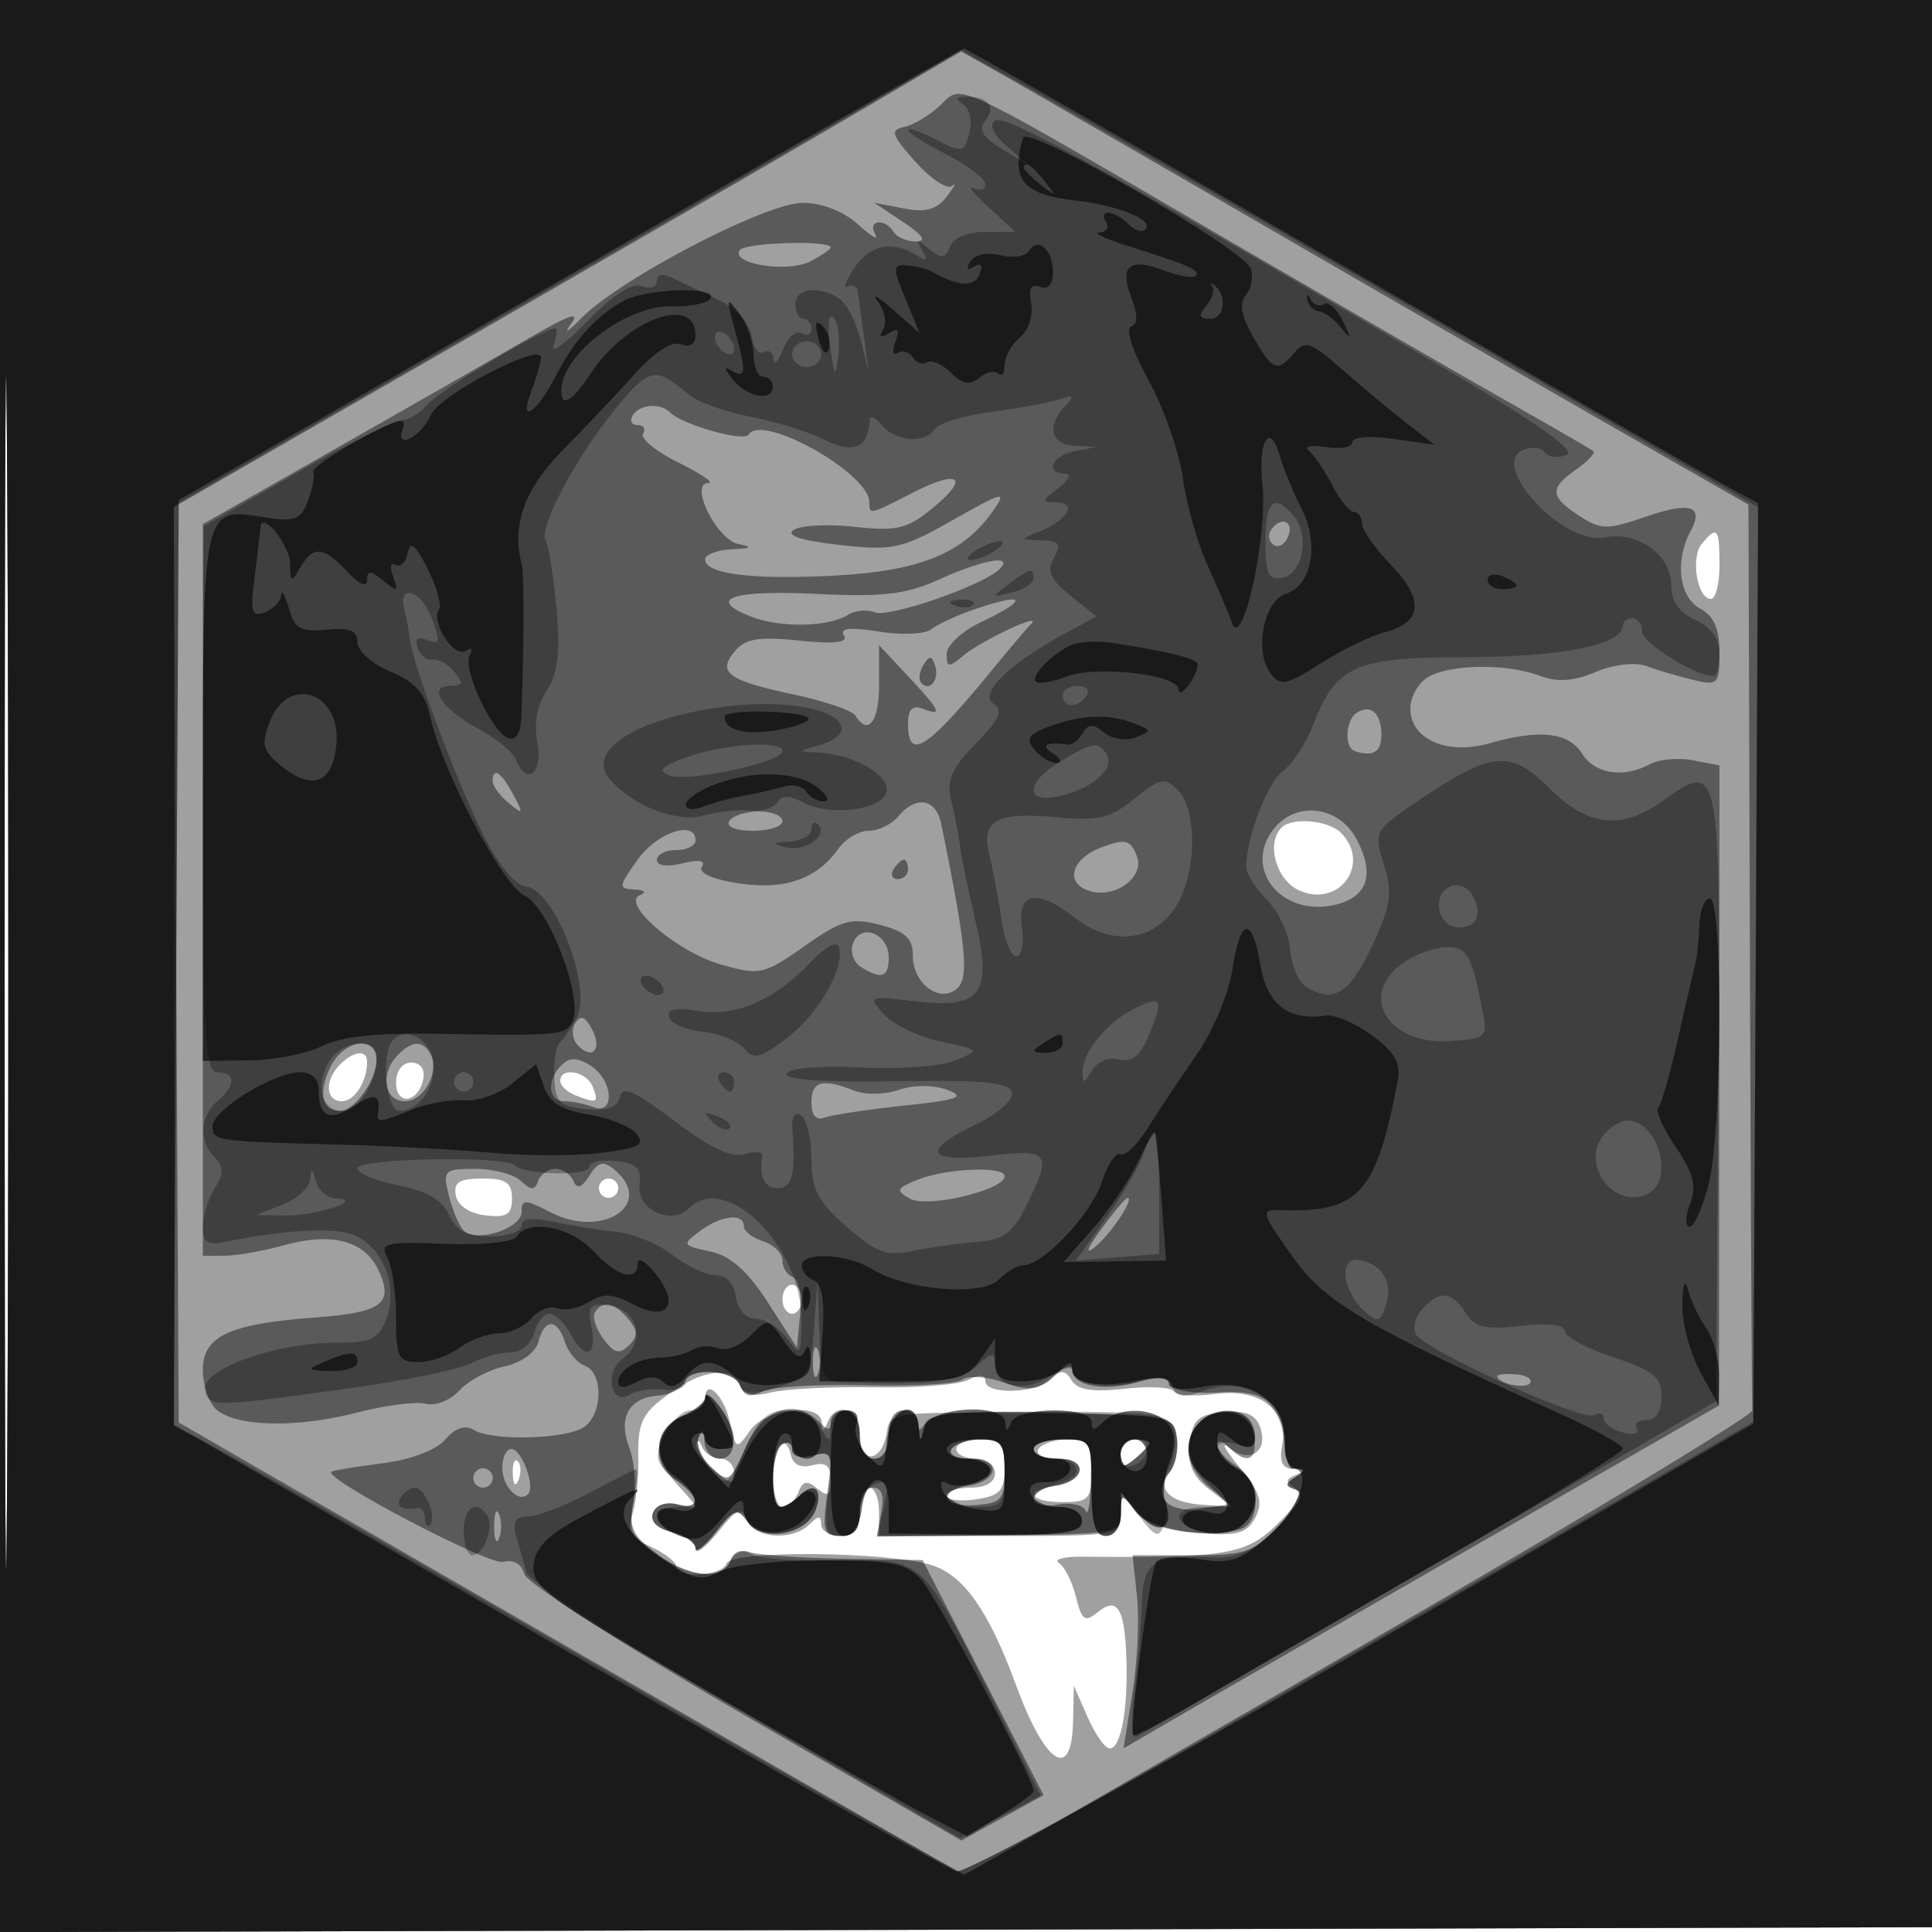
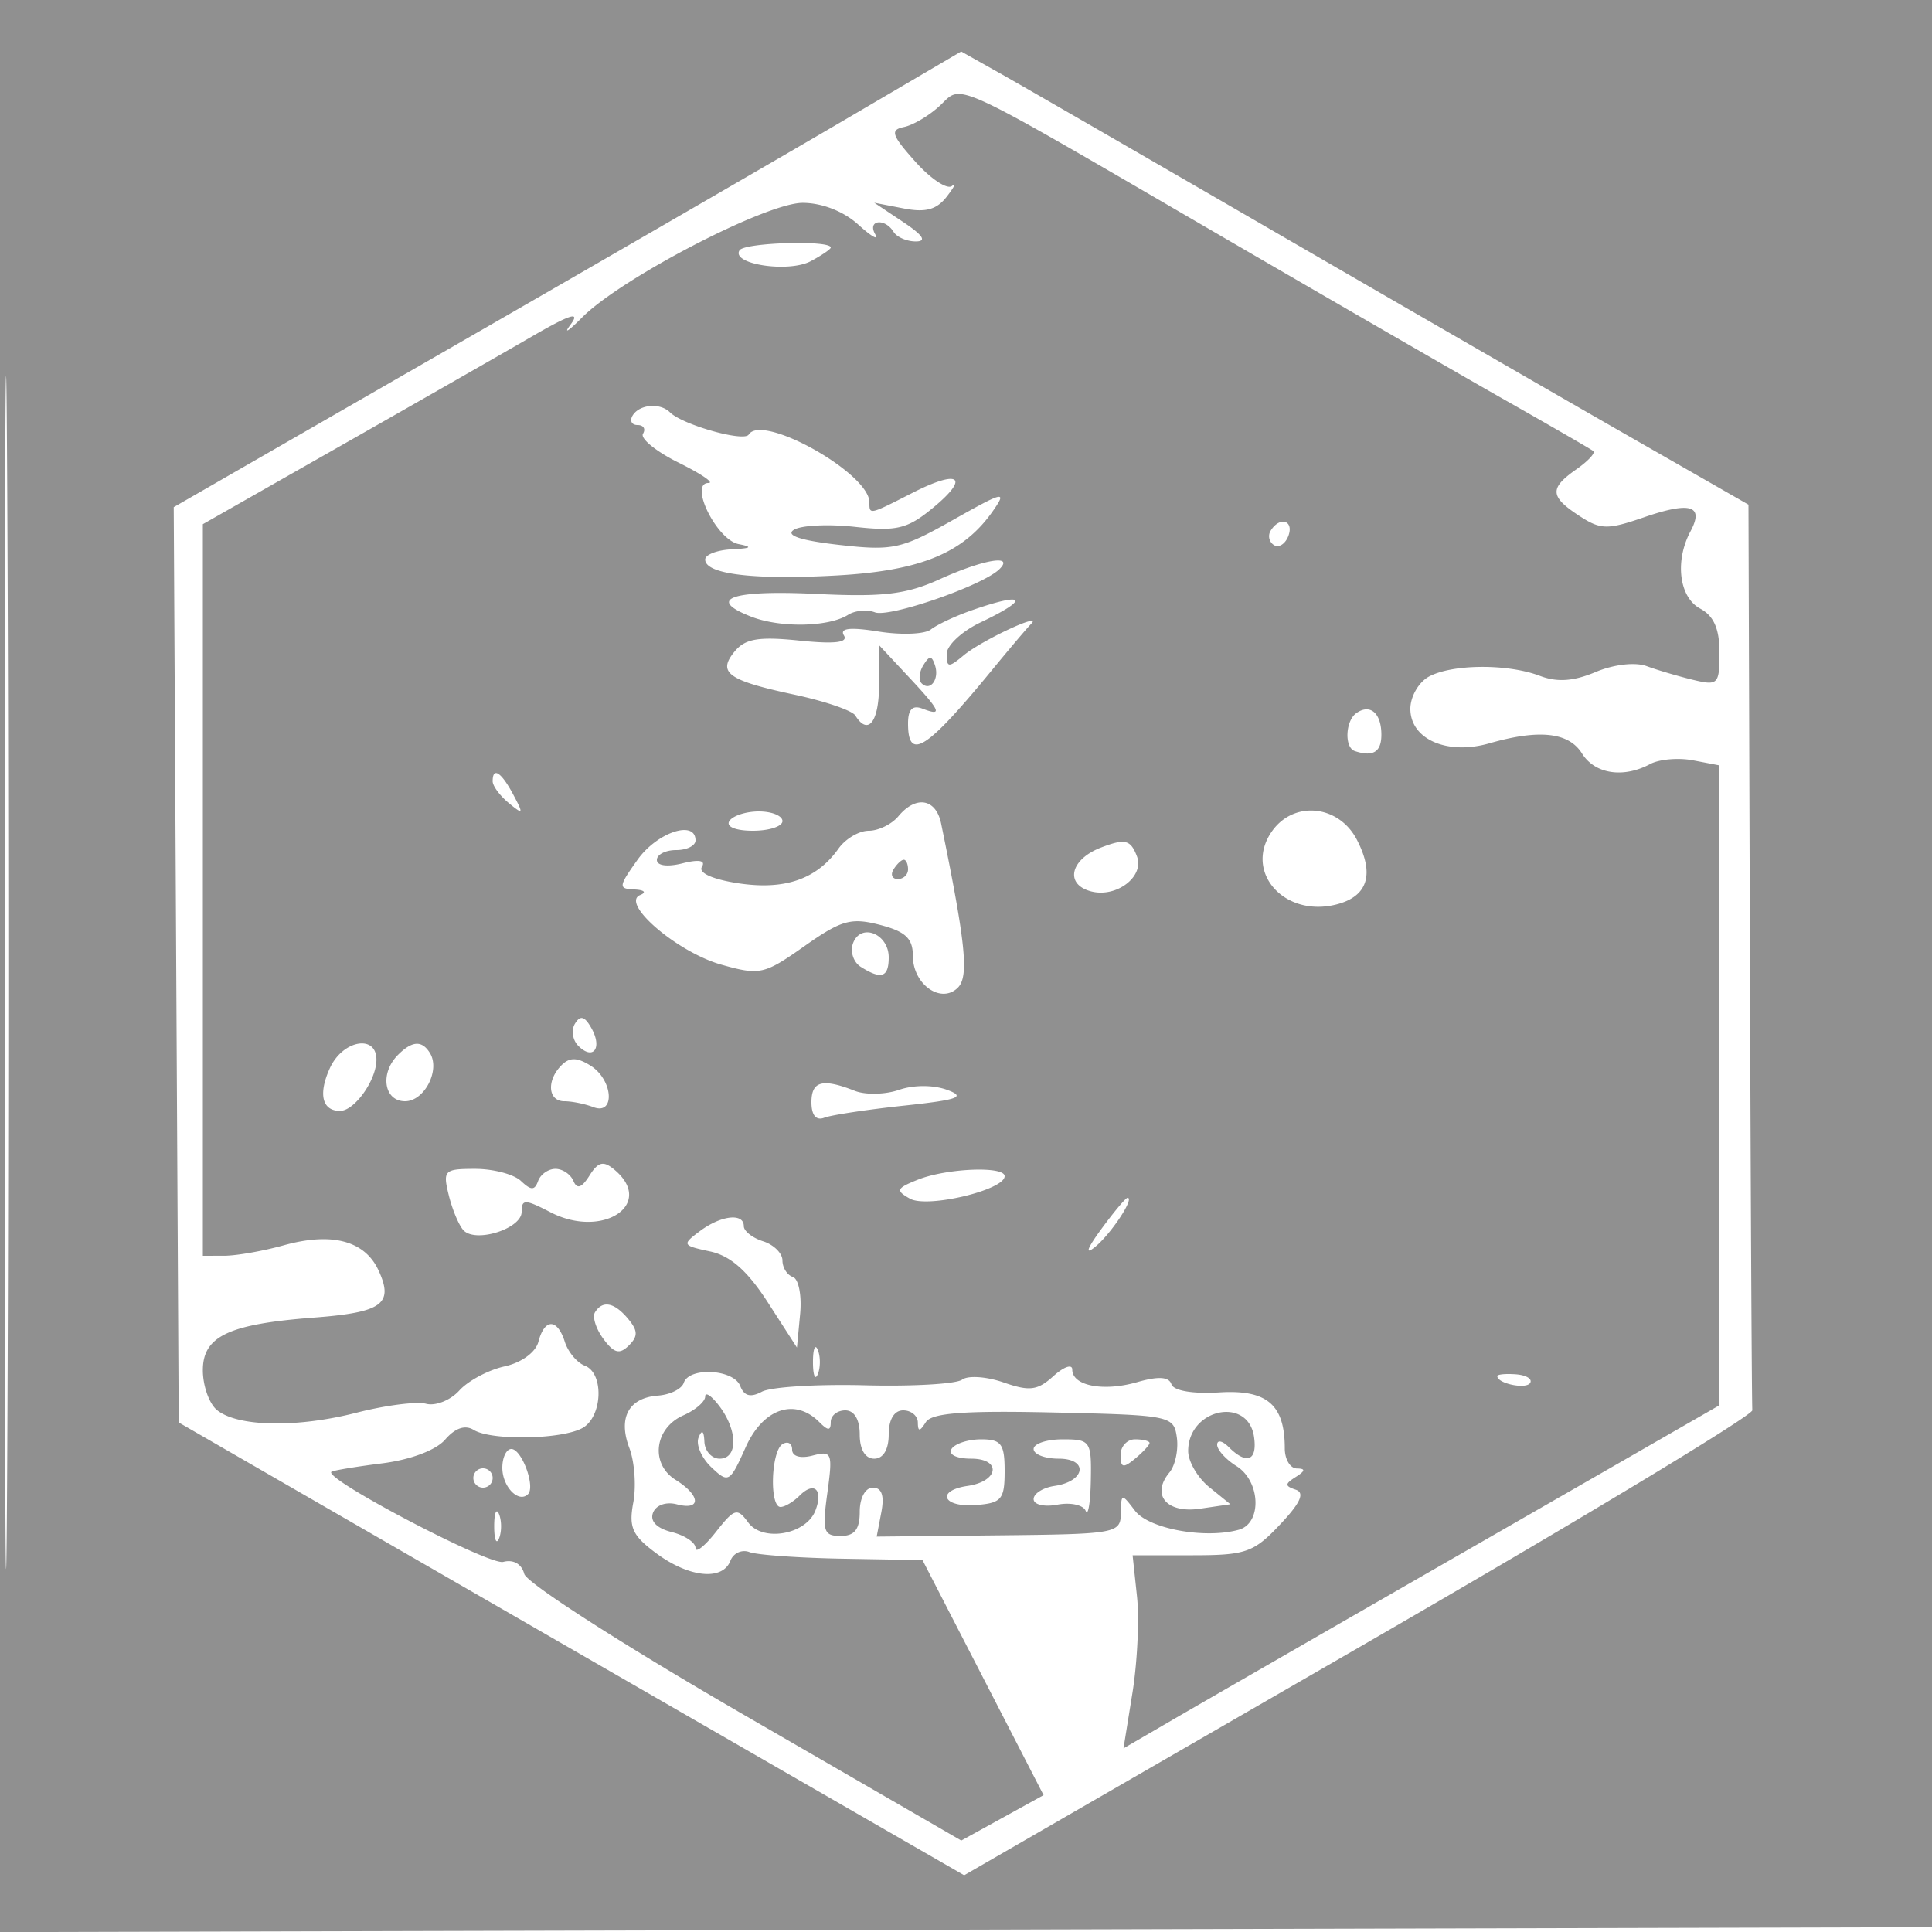
<svg xmlns="http://www.w3.org/2000/svg" width="200" height="200" fill="#000000">
-   <path fill-opacity=".373" fill-rule="evenodd" d="M0 100.005V200.01l100.25-.255 100.25-.255.255-99.75L201.01 0H0zm.481.495c0 55 .121 77.647.269 50.326.148-27.32.148-72.32 0-100C.602 23.147.481 45.5.481 100.5m175.683-44.198c-1.181 1.424-.467 5.698.953 5.698.485 0 .883-1.575.883-3.5 0-3.848-.234-4.128-1.836-2.198m-43.497 29.365c-1.622 1.621-.568 5.421 1.803 6.501 4.153 1.893 7.532-2.766 4.33-5.968-1.294-1.294-5.047-1.62-6.133-.533M35.2 110.2c-1.627 1.627-1.517 3.8.193 3.8 1.31 0 2.607-2.03 2.607-4.082 0-1.282-1.374-1.144-2.8.282m5.8 1.883c0 2.437 2.337 2.093 2.823-.416.192-.987-.318-1.667-1.25-1.667-.927 0-1.573.855-1.573 2.083m17-.19c0 .491.712 1.166 1.582 1.5 2.258.867 2.423.784 1.78-.893-.616-1.604-3.362-2.099-3.362-.607M47.185 123.75c.2 1.055 1.42 1.876 3.074 2.066 2.206.255 2.741-.087 2.741-1.75 0-1.64-.634-2.066-3.073-2.066-2.387 0-3 .391-2.742 1.75M62 123c0 .55.45 1 1 1s1-.45 1-1-.45-1-1-1-1 .45-1 1m19 11.5c0 .825.45 1.5 1 1.5s1-.675 1-1.5-.45-1.5-1-1.5-1 .675-1 1.5m-11 9.286c-3.529 2.372-4.01 3.256-3.92 7.214.043 1.925-.231 4.5-.61 5.722-.548 1.768-.156 2.464 1.921 3.41 1.435.654 2.609 1.567 2.609 2.029 0 1.281 4.78.999 5.216-.308.466-1.399 16.798-1.255 21.284.188 3.275 1.053 5.868 4.747 8.642 12.309 3.055 8.328 5.804 10.132 5.94 3.9l.081-3.75 1.421 3.25c.782 1.787 1.818 3.25 2.302 3.25 1.169 0 1.923-4.219 1.71-9.574-.201-5.05-.972-6.189-3.031-4.48-1.238 1.027-1.597.762-2.178-1.608-.382-1.561-1.174-3.15-1.76-3.532-.585-.382.497-.678 2.404-.659 14.801.152 16.959-.204 20.152-3.326 2.249-2.199 2.755-3.241 1.845-3.804-.986-.609-.962-.891.109-1.317 1.012-.403.948-.562-.248-.621-1.138-.056-1.48-.768-1.164-2.421.698-3.652-2.299-5.979-6.904-5.361-2.101.282-4.039.16-4.305-.271s-2.563-.55-5.104-.263c-3.304.372-4.862.127-5.474-.863-.681-1.102-1.108-1.13-2.096-.142-1.5 1.5-6.842 1.662-6.842.207 0-.667-.622-.711-1.75-.122-.963.503-5.35.85-9.75.772-4.4-.079-9.205.16-10.678.531-1.864.468-2.842.245-3.218-.737-.715-1.862-3.51-1.703-6.604.377m3 .977c0 .419-1.01 1.207-2.244 1.75-3.125 1.375-3.359 4.204-.597 7.224 2.338 2.556 2.338 2.559.156 2.022-1.344-.331-2.39-.006-2.715.841-.333.869.383 1.609 1.935 1.998 1.356.34 2.467 1.133 2.47 1.76.003.628 1.052-.167 2.332-1.766 1.958-2.448 2.428-2.646 2.964-1.25.739 1.925 4.749 2.208 6.499.458.933-.933 1.2-.933 1.2 0 0 .66.9 1.2 2 1.2 1.467 0 2-.667 2-2.5 0-1.375.45-2.5 1-2.5s1 1.125 1 2.5v2.5h12.5c12.287 0 12.501-.038 12.532-2.25.03-2.17.083-2.183 1.468-.353.974 1.287 3.034 2.025 6.408 2.296 4.167.334 5.144.079 6.029-1.575.856-1.601.539-2.6-1.68-5.296-1.505-1.827-1.934-2.689-.954-1.914 2.149 1.697 4.085.266 3.102-2.295-.47-1.224-1.561-1.633-3.783-1.417-2.624.256-3.175.772-3.456 3.236-.244 2.142.295 3.418 2 4.734l2.334 1.801-3-.191c-3.442-.219-4.846-1.654-3.366-3.437.561-.676.872-2.266.693-3.534-.323-2.277-.503-2.307-15.016-2.492-14.244-.181-14.698-.123-15 1.922-.466 3.155-2.811 3.446-2.811.348 0-2.683-2.405-3.644-3.338-1.333-.403 1-.52 1-.583 0-.133-2.11-5.809-1.473-7.425.833-1.429 2.04-1.473 2.02-2.136-1-.587-2.675-2.518-4.454-2.518-2.32m-.921 4.765c-.043.565.821 1.798 1.921 2.74 1.673 1.432 2 1.468 2 .222 0-.819-.638-1.49-1.417-1.49s-1.643-.562-1.921-1.25c-.277-.687-.54-.788-.583-.222m8.671.049c-1.131 1.141-.9 6.423.281 6.423.568 0 1.295-.686 1.617-1.526.452-1.176.902-1.262 1.969-.377 1.1.913 1.383.733 1.383-.881 0-1.504-.494-1.9-1.909-1.53-1.253.328-2.026-.078-2.25-1.183-.187-.925-.679-1.342-1.091-.926M99 150c0 .55.9 1 2 1 1.111 0 2 .667 2 1.5 0 .933-.944 1.5-2.5 1.5-1.375 0-2.5.372-2.5.827s1.35.628 3 .386c2.539-.372 3-.884 3-3.326 0-2.413-.411-2.887-2.5-2.887-1.375 0-2.5.45-2.5 1m8.5 0c-.352.57.517 1 2.024 1 3.181 0 2.888 2.343-.352 2.82-3.224.474-2.63 1.68.828 1.68 2.718 0 3-.306 3-3.25 0-2.779-.354-3.25-2.441-3.25-1.343 0-2.719.45-3.059 1m8.5.622c0 1.329.271 1.398 1.5.378.825-.685 1.5-1.415 1.5-1.622s-.675-.378-1.5-.378-1.5.73-1.5 1.622m-62.921 1.961c.048 1.165.285 1.402.604.605.289-.722.253-1.585-.079-1.917s-.568.258-.525 1.312" />
  <path fill-opacity=".437" fill-rule="evenodd" d="M0 100.005V200.01l100.25-.255 100.25-.255.255-99.75L201.01 0H0zm.481.495c0 55 .121 77.647.269 50.326.148-27.32.148-72.32 0-100C.602 23.147.481 45.5.481 100.5m86.945-88.084C80.785 16.312 62.444 26.925 46.668 36L17.984 52.5l.258 47.377.258 47.377 22.5 12.98c12.375 7.139 30.67 17.685 40.655 23.436l18.154 10.457 40.846-23.576c22.465-12.966 40.8-24.02 40.745-24.563s-.167-21.859-.25-47.367l-.15-46.38-12.25-7.01c-6.738-3.855-23.275-13.399-36.75-21.207s-26.3-15.21-28.5-16.445l-4-2.248zm9.865-1.472c-1.093 1.018-2.762 2.009-3.709 2.203-1.465.3-1.288.836 1.185 3.6 1.598 1.786 3.302 2.911 3.786 2.5.485-.411.246.079-.53 1.089-1.049 1.365-2.196 1.684-4.467 1.242l-3.056-.593 3 2.001c2.051 1.368 2.465 2.003 1.309 2.007-.93.004-1.969-.443-2.309-.993-.906-1.466-2.747-1.223-1.898.25.396.688-.394.238-1.755-1-1.511-1.373-3.755-2.25-5.758-2.25-3.786 0-18.814 7.811-22.836 11.869-1.435 1.447-1.966 1.772-1.18.721 1.047-1.401-.036-1.061-4.073 1.279-3.025 1.754-11.912 6.834-19.75 11.29L21 54.261V130l2.25-.006c1.238-.003 3.99-.488 6.116-1.079 5.015-1.392 8.42-.479 9.841 2.64 1.564 3.433.354 4.304-6.729 4.844-8.825.672-11.478 1.933-11.478 5.454 0 1.596.651 3.443 1.447 4.103 2.113 1.754 8.274 1.875 14.466.286 2.978-.764 6.215-1.18 7.194-.924s2.527-.361 3.44-1.37 3.018-2.133 4.678-2.497c1.757-.386 3.225-1.455 3.513-2.557.636-2.434 1.958-2.427 2.733.014.333 1.049 1.263 2.16 2.067 2.468 2.036.781 1.832 5.358-.288 6.477-2.221 1.173-9.413 1.283-11.21.172-.888-.549-1.921-.2-2.953.997-.946 1.098-3.596 2.095-6.562 2.468-2.737.345-5.087.739-5.223.875-.749.748 16.338 9.701 17.79 9.321 1.055-.276 1.909.211 2.179 1.242.247.946 10.343 7.422 22.841 14.651l22.399 12.954 4.26-2.35 4.26-2.35-6.266-12.167-6.267-12.166-8.255-.145c-4.54-.08-8.89-.389-9.666-.687s-1.66.105-1.963.895c-.805 2.099-4.262 1.757-7.663-.758-2.497-1.845-2.877-2.682-2.393-5.26.316-1.686.134-4.224-.404-5.639-1.196-3.147-.07-5.21 2.965-5.433 1.254-.093 2.452-.687 2.664-1.321.558-1.674 5.179-1.414 5.848.33.4 1.041 1.067 1.215 2.243.586.92-.493 5.713-.791 10.65-.663 4.937.129 9.472-.135 10.078-.585.606-.451 2.539-.318 4.296.294 2.679.934 3.508.828 5.148-.655 1.075-.973 1.954-1.28 1.954-.681 0 1.684 3.215 2.308 6.718 1.303 2.197-.63 3.288-.563 3.548.217.225.676 2.218 1.013 4.982.843 4.918-.302 6.752 1.271 6.752 5.793 0 1.136.563 2.073 1.25 2.081.915.012.885.247-.113.879-1.146.726-1.147.936-.006 1.316.968.323.501 1.36-1.634 3.621-2.726 2.889-3.533 3.169-9.121 3.169h-6.13l.454 4.25c.251 2.338.039 6.835-.47 9.995l-.926 5.744 5.098-2.964c2.804-1.631 16.674-9.616 30.822-17.745l25.723-14.78.027-33.133.026-33.134-2.739-.524c-1.507-.288-3.502-.115-4.435.384-2.785 1.491-5.729 1.035-7.058-1.093-1.371-2.196-4.43-2.531-9.59-1.051-4.362 1.251-8.178-.417-8.178-3.574 0-1.268.87-2.77 1.934-3.34 2.43-1.3 8.145-1.336 11.472-.071 1.793.682 3.482.566 5.771-.397 1.875-.788 4.096-1.045 5.28-.61 1.124.413 3.281 1.05 4.793 1.416 2.601.629 2.75.476 2.75-2.819 0-2.46-.588-3.798-2-4.554-2.179-1.166-2.647-4.923-.997-8.005 1.431-2.674-.014-3.102-4.848-1.436-3.766 1.297-4.472 1.279-6.683-.169-3.039-1.991-3.089-2.844-.282-4.81 1.204-.844 1.991-1.692 1.75-1.885-.242-.192-4.265-2.518-8.94-5.168s-17.95-10.318-29.5-17.04C97.909 7.847 99.716 8.684 97.291 10.944M76.554 25.913c-.892 1.443 5.088 2.349 7.387 1.118C85.074 26.425 86 25.793 86 25.627c0-.793-8.947-.522-9.446.286M65.5 43c-.34.55-.115 1 .5 1s.868.404.563.898c-.305.493 1.356 1.843 3.691 2.999s3.723 2.102 3.083 2.102c-2.046.002.847 5.871 3.116 6.322 1.513.3 1.329.442-.703.543-1.513.075-2.75.55-2.75 1.057 0 1.522 5.028 2.13 13.632 1.649 8.674-.486 13.098-2.312 16.148-6.666 1.494-2.133 1.15-2.056-4.136.928-5.341 3.014-6.209 3.203-11.789 2.572-3.955-.447-5.566-.98-4.69-1.551.734-.478 3.585-.619 6.335-.314 4.301.477 5.42.211 8-1.903 3.954-3.238 2.859-4.113-2.03-1.621C89.951 53.319 90 53.308 90 52c0-3.009-11.113-9.244-12.494-7.01-.485.785-6.869-1.02-8.154-2.305-1.008-1.008-3.142-.834-3.852.315m66.043 11.931a1.086 1.086 0 0 0 .336 1.494c.501.31 1.169-.109 1.485-.931.622-1.62-.881-2.085-1.821-.563m-34.289 5.04c-3.433 1.559-5.865 1.848-12.712 1.513-8.79-.43-11.5.51-6.779 2.352 3.019 1.178 8.017 1.082 10.035-.193.714-.451 1.961-.566 2.771-.255 1.499.575 11.148-2.766 12.881-4.46 1.606-1.57-1.645-1.022-6.196 1.043m3.246 3.242c-1.65.581-3.512 1.458-4.138 1.951-.626.492-3.058.588-5.403.213-2.954-.472-4.06-.349-3.597.4.463.748-.965.913-4.627.535-4.18-.431-5.586-.197-6.673 1.113-1.831 2.207-.726 3.01 6.171 4.485 3.153.674 5.992 1.645 6.309 2.158 1.32 2.135 2.458.665 2.458-3.174v-4.106L94 70c3.392 3.631 3.638 4.182 1.5 3.362-1.041-.4-1.5.069-1.5 1.531 0 3.961 1.912 2.738 8.744-5.592 1.784-2.176 3.584-4.299 4-4.718 1.272-1.281-5.127 1.706-6.994 3.265-1.547 1.293-1.75 1.276-1.75-.146 0-.885 1.575-2.356 3.5-3.269 5.243-2.488 4.652-3.208-1-1.22m-4.917 5.653c-.431.697-.513 1.537-.183 1.867.895.895 1.871-.421 1.387-1.871-.338-1.016-.574-1.016-1.204.004m44.835 4.95c-1.148.796-1.267 3.568-.168 3.934 1.888.629 2.75.099 2.75-1.691 0-2.234-1.152-3.235-2.582-2.243M51 80.878c0 .482.749 1.495 1.664 2.25 1.508 1.244 1.552 1.162.465-.878-1.24-2.327-2.129-2.9-2.129-1.372M93 84.5c-.685.825-2.064 1.5-3.066 1.5s-2.409.829-3.127 1.841c-2.25 3.171-5.548 4.32-10.335 3.603-2.681-.403-4.197-1.079-3.813-1.702.414-.67-.294-.8-2.01-.369-1.567.394-2.649.249-2.649-.354 0-.56.9-1.019 2-1.019s2-.45 2-1c0-2.163-3.981-.836-6 2-1.988 2.792-2.01 3.005-.318 3.079 1.014.044 1.274.299.589.576-2.086.845 3.846 5.926 8.419 7.211 3.969 1.116 4.42 1.015 8.579-1.917 3.828-2.698 4.829-2.981 7.811-2.208 2.66.689 3.42 1.403 3.42 3.214 0 2.953 2.927 5.018 4.659 3.286 1.16-1.16.811-4.58-1.735-16.991-.531-2.585-2.609-2.937-4.424-.75m-17.5.5c-.361.583.656 1 2.441 1C79.623 86 81 85.55 81 85s-1.098-1-2.441-1-2.719.45-3.059 1m56.167 1.065c-2.926 4.177 1.246 8.927 6.649 7.571 3.27-.821 4.006-3.113 2.151-6.699-1.877-3.63-6.544-4.093-8.8-.872M114 87.729c-3.215 1.224-3.814 3.825-1.046 4.549 2.628.687 5.541-1.546 4.74-3.633-.66-1.721-1.217-1.859-3.694-.916M92.5 90c-.34.55-.141 1 .441 1S94 90.55 94 90s-.198-1-.441-1-.719.45-1.059 1m-4.184 7.618c-.334.871.021 1.982.788 2.468 2.135 1.351 2.896 1.094 2.896-.979 0-2.439-2.873-3.6-3.684-1.489m-28.79 8.341c-.414.668-.258 1.709.344 2.311 1.537 1.537 2.51.231 1.36-1.823-.7-1.251-1.153-1.38-1.704-.488m-25.378 4.616c-1.22 2.678-.805 4.425 1.051 4.425 1.487 0 3.731-3.125 3.769-5.25.049-2.71-3.485-2.105-4.82.825M41.2 109.2c-1.9 1.9-1.458 4.8.733 4.8 2.003 0 3.665-3.224 2.573-4.991-.824-1.333-1.841-1.274-3.306.191m16.928 1.072c-1.575 1.575-1.408 3.728.29 3.728.78 0 2.13.273 3 .607 2.304.884 2.053-2.832-.29-4.295-1.389-.868-2.162-.878-3-.04M84 114.107c0 1.339.483 1.922 1.326 1.598.729-.28 4.434-.841 8.233-1.248 5.665-.607 6.474-.901 4.494-1.633-1.414-.523-3.48-.524-4.984-.003-1.413.49-3.469.537-4.569.105-3.359-1.319-4.5-1.02-4.5 1.181m-22.977 7.588c-.808 1.28-1.292 1.442-1.664.555-.289-.687-1.126-1.25-1.859-1.25s-1.54.563-1.792 1.25c-.366 1-.723 1-1.783 0-.729-.687-2.859-1.25-4.733-1.25-3.217 0-3.371.155-2.73 2.75.374 1.513 1.065 3.145 1.536 3.627 1.285 1.316 6.002-.194 6.002-1.922 0-1.333.344-1.328 2.991.041 5.424 2.804 10.884-.865 6.59-4.429-1.121-.93-1.659-.798-2.558.628m33.977.433c-2.209.885-2.303 1.113-.801 1.958 1.793 1.009 9.801-.894 9.801-2.329 0-1.071-6.019-.823-9 .371m18.997 5.122c-1.472 2.011-1.714 2.71-.634 1.832 1.64-1.331 4.12-5.082 3.36-5.082-.191 0-1.418 1.463-2.726 3.25m-41.556.203c-1.86 1.391-1.816 1.479 1.059 2.094 2.123.455 3.877 2.003 6 5.298l3 4.655.33-3.473c.182-1.911-.156-3.636-.75-3.834s-1.08-.967-1.08-1.709-.9-1.635-2-1.984-2-1.054-2-1.567c0-1.395-2.36-1.126-4.559.52m-10.85 8.4c-.29.469.103 1.706.874 2.75 1.096 1.485 1.666 1.635 2.625.689.967-.952.955-1.533-.055-2.75-1.43-1.723-2.654-1.968-3.444-.689M84.158 141c0 1.375.227 1.938.504 1.25.278-.687.278-1.812 0-2.5-.277-.687-.504-.125-.504 1.25M155 142.455c0 .772 2.976 1.392 3.399.709.254-.412-.406-.814-1.468-.894s-1.931.003-1.931.185m-82 2.117c0 .524-1.013 1.398-2.25 1.941-3.013 1.322-3.463 5.024-.813 6.68 2.604 1.626 2.684 3.203.128 2.534-1.115-.291-2.16.079-2.465.873-.333.869.383 1.609 1.935 1.998 1.356.34 2.465 1.081 2.465 1.645s.948-.179 2.107-1.652c1.926-2.448 2.215-2.533 3.345-.988 1.505 2.058 6.004 1.258 6.961-1.237.827-2.154-.123-3.056-1.63-1.549-.651.651-1.543 1.183-1.983 1.183-1.161 0-.984-5.768.2-6.5.55-.34 1-.089 1 .558 0 .706.848.953 2.128.619 1.995-.522 2.09-.281 1.519 3.883-.543 3.964-.396 4.44 1.372 4.44 1.446 0 1.981-.675 1.981-2.5 0-1.442.576-2.5 1.361-2.5.918 0 1.204.826.877 2.534l-.484 2.533 12.623-.13c12.204-.127 12.624-.203 12.655-2.284.03-2.077.082-2.087 1.456-.272 1.425 1.882 7.26 2.952 10.762 1.973 2.411-.673 2.246-5.027-.25-6.586-1.1-.687-2-1.681-2-2.209 0-.527.54-.419 1.2.241 1.862 1.862 2.971 1.422 2.62-1.04-.608-4.259-6.82-2.937-6.82 1.452 0 1.082.983 2.764 2.185 3.737l2.186 1.77-3.147.461c-3.454.507-5.09-1.432-3.164-3.752.601-.725.946-2.355.767-3.623-.319-2.248-.635-2.312-12.749-2.585-9.255-.209-12.63.046-13.235 1-.634.999-.816 1.006-.828.03-.008-.687-.69-1.25-1.515-1.25-.933 0-1.5.944-1.5 2.5s-.567 2.5-1.5 2.5-1.5-.944-1.5-2.5-.567-2.5-1.5-2.5c-.825 0-1.5.54-1.5 1.2 0 .933-.267.933-1.2 0-2.524-2.524-5.812-1.391-7.608 2.619-1.642 3.668-1.783 3.75-3.556 2.066-1.016-.964-1.61-2.345-1.32-3.069.346-.865.553-.717.605.434.043.963.754 1.75 1.579 1.75 1.901 0 1.884-2.909-.032-5.441-.807-1.068-1.468-1.512-1.468-.987M98.5 150c-.352.57.517 1 2.024 1 3.181 0 2.888 2.343-.352 2.82-3.318.488-2.585 2.243.828 1.983 2.679-.204 3-.581 3-3.516 0-2.818-.348-3.287-2.441-3.287-1.343 0-2.719.45-3.059 1m8.5 0c0 .55 1.162 1 2.583 1 3.133 0 2.79 2.348-.411 2.82-1.195.175-2.172.79-2.172 1.366s1.109.835 2.465.576 2.67.026 2.921.633c.251.608.492-.807.535-3.145.076-4.073-.046-4.25-2.921-4.25-1.65 0-3 .45-3 1m9 .622c0 1.329.271 1.398 1.5.378.825-.685 1.5-1.415 1.5-1.622s-.675-.378-1.5-.378-1.5.73-1.5 1.622m-64 1.319c0 1.962 1.691 3.702 2.658 2.734.785-.785-.65-4.675-1.725-4.675-.513 0-.933.873-.933 1.941M49 153c0 .55.45 1 1 1s1-.45 1-1-.45-1-1-1-1 .45-1 1m2.158 5c0 1.375.227 1.938.504 1.25.278-.687.278-1.812 0-2.5-.277-.687-.504-.125-.504 1.25" />
-   <path fill-opacity=".3" fill-rule="evenodd" d="M0 100.005V200.01l100.25-.255 100.25-.255.255-99.75L201.01 0H0zm.481.495c0 55 .121 77.647.269 50.326.148-27.32.148-72.32 0-100C.602 23.147.481 45.5.481 100.5M90.5 10.466c-4.95 2.889-23.287 13.495-40.75 23.569L18 52.352v95.327l2.25 1.036c1.238.57 19.497 10.992 40.578 23.161 21.08 12.168 38.63 22.116 39 22.106s18.897-10.544 41.172-23.409l40.5-23.391.237-47.341.236-47.341-34.665-20c-19.066-11-37.623-21.639-41.237-23.643L99.5 5.214zm9.212.335c.676.429.96 1.738.642 2.954-.541 2.069-.724 2.105-3.463.689-1.59-.823-2.891-1.268-2.891-.99s1.8 1.424 4 2.546 4 2.508 4 3.079-.562.751-1.25.399c-.687-.351.013.522 1.556 1.941L105.112 24h-3.088c-1.844 0-3.322.614-3.672 1.526-.482 1.255-.864 1.299-2.161.25-1.305-1.057-1.43-1.035-.728.129.626 1.039.486 1.181-.541.547-2.589-1.6-4.907-1.124-6.52 1.339-.885 1.35-1.188 2.195-.672 1.876s1.004-.036 1.087.627.37 2.781.639 4.706l.489 3.5-.873-3.379c-.48-1.859-1.48-3.764-2.222-4.235-2.132-1.351-4.517-1.027-4.517.614 0 .825.375 1.5.834 1.5s.833.477.833 1.059-.454.779-1.008.436c-.555-.343-1.427.418-1.937 1.691-.511 1.273-.957 1.725-.992 1.005-.034-.72-.481-1.051-.992-.735-.51.315-1.073-.43-1.25-1.658-.187-1.304-1.568-2.832-3.321-3.677-1.65-.795-3.787-1.826-4.75-2.292-1.127-.544-1.75-.449-1.75.27 0 .613-.698.847-1.551.52-1.002-.385-3.006.906-5.658 3.643-2.259 2.331-3.825 3.45-3.48 2.488.344-.962.409-1.75.142-1.75-1.219 0-12.093 6.485-13.238 7.895-.706.87-1.896 1.587-2.643 1.594-.748.006-5.666 2.486-10.93 5.511l-9.572 5.5-.035 28.25c-.03 24.46.166 28.25 1.465 28.25 1.922 0 1.922 1.405 0 3-1.816 1.507-1.941 4.159-.275 5.825.967.967.967 1.639 0 3.186-.674 1.079-1.225 2.877-1.225 3.994 0 1.579.502 1.929 2.25 1.569 6.604-1.364 11.868-1.581 13.76-.569 2.826 1.513 4.181 5.362 2.99 8.495-.813 2.137-1.581 2.5-5.297 2.5-6.19 0-13.896 2.78-13.477 4.862.372 1.85.642 1.847 15.355-.205 5.544-.773 11.027-1.912 12.184-2.531S51.746 140 52.818 140c1.108 0 2.174-.863 2.472-2 .287-1.1.999-2 1.581-2s1.54.9 2.129 2c1.513 2.826 2.815 2.483 2.228-.587-.431-2.257-.192-2.544 1.879-2.25 2.931.416 3.764 3.727 1.376 5.473-1.989 1.455-1.269 4.971.76 3.708.691-.43 2.27-.651 3.507-.492s2.25-.191 2.25-.78c0-1.555 4.968-1.318 5.576.265.403 1.051 1.243 1.108 3.924.269 3.209-1.004 3.433-1.365 3.771-6.087l.359-5.019.185 5.25c.176 4.991.321 5.255 2.935 5.344 8.775.298 11.541-.047 13.329-1.665 1.652-1.495 1.921-1.522 1.921-.191 0 2.336 2.983 3.003 5.641 1.262 1.297-.851 2.359-1.138 2.359-.64 0 1.429 3.808 2.056 6.971 1.148 2.131-.611 3.025-.462 3.421.571.407 1.06 1.15 1.165 3.072.435 4.64-1.764 8.536 1.005 8.536 6.068 0 1.055.563 1.925 1.25 1.933.915.012.885.247-.113.879-1.151.729-1.151.936 0 1.33.966.33.423 1.433-1.864 3.787-2.437 2.509-4.029 3.297-6.5 3.219-6.588-.207-7.431.349-7.58 4.998-.075 2.349-.424 6.467-.776 9.15s-.252 4.668.222 4.411c.885-.48 49.348-28.525 56.187-32.515l3.816-2.226.226-31.537c.249-34.796.237-34.858-5.737-30.604-4.311 3.069-7.743 2.681-11.754-1.33s-5.961-3.825-13.531 1.291c-4.592 3.103-4.64 3.192-3.581 6.642.915 2.984.729 4.232-1.267 8.494-2.296 4.903-3.993 5.919-6.854 4.106-.746-.473-1.462-2.194-1.59-3.824-.128-1.631-1.205-3.937-2.394-5.126-1.188-1.188-2.157-2.723-2.154-3.41.013-3.049 2.225-8.803 3.833-9.971.969-.703 2.373-2.854 3.121-4.779 2.389-6.151 4.237-6.953 16.091-6.978 9.787-.02 15.92-1.279 15.941-3.272.004-.412.458-.75 1.008-.75s1 .624 1 1.386c0 1.172 5.522 4.614 7.401 4.614.33 0 .599-1.053.599-2.339 0-1.526-.87-2.737-2.5-3.479-1.682-.767-2.5-1.945-2.5-3.604 0-3.152-3.471-5.634-6.915-4.945-4.286.857-12.103-7.645-8.352-9.084.884-.339 1.868-.213 2.187.281.319.493 1.324.621 2.232.284 1.147-.426-2.986-3.334-13.5-9.498-34.778-20.391-44.565-25.788-45.601-25.147-.704.434-.283 1.385 1.178 2.663l2.271 1.987-2.767-1.686c-1.993-1.214-2.485-2.026-1.759-2.901 1.183-1.426.347-2.538-1.891-2.517-1.125.011-1.232.239-.371.786m-13.791 24.95c.478 3.451.547 3.521.877.877.197-1.579-.036-3.266-.519-3.749-.503-.503-.656.722-.358 2.872M74 34.882c0 .55.45 1.278 1 1.618s1 .168 1-.382-.45-1.278-1-1.618-1-.168-1 .382m8 1.785C82 37.4 82.675 38 83.5 38s1.5-.6 1.5-1.333c0-.734-.675-1.334-1.5-1.334s-1.5.6-1.5 1.334M63.756 42.26c-4.151 5.074-8.054 12.449-7.264 13.727.312.504.812 3.668 1.111 7.029.406 4.57.15 6.711-1.016 8.491-1.012 1.546-1.345 3.453-.948 5.437.623 3.118-1.161 4.464-2.229 1.682-.29-.756-2.065-2.202-3.944-3.214C45.689 73.377 44.173 71 46.654 71c1.285 0 1.357-.282.373-1.468-.671-.807-1.682-1.37-2.248-1.25s-1.259-.416-1.54-1.191c-.343-.945-.01-1.217 1.009-.826 1.294.496 1.356.145.414-2.35-1.076-2.85-3.531-3.545-2.794-.79.202.756.438 2.05.525 2.875.269 2.568 4.611 14.238 7.441 20 1.746 3.556 3.405 5.602 4.692 5.788 2.95.427 6.825 10.587 5.171 13.56-.658 1.184-1.474 2.377-1.812 2.652s-.564 1.85-.5 3.5c.1 2.607.529 3.04 3.281 3.307 2.228.216 3.264-.154 3.5-1.249.257-1.198 1.559-.626 5.661 2.486 3.701 2.808 5.922 3.853 7.275 3.424 1.072-.34 1.884-.247 1.805.207-.366 2.103.219 3.325 1.593 3.325 1.506 0 1.89-1.476 1.524-5.862-.123-1.481.209-2.112.89-1.691.597.369 1.086 2.398 1.086 4.508 0 3.162.641 4.401 3.641 7.034 3.034 2.665 4.158 3.085 6.75 2.528 1.71-.368 4.684-.789 6.609-.935 2.862-.218 3.81-.888 5.202-3.674 2.784-5.574 2.481-6.006-3.702-5.279-6.581.773-7.175-.509-1.491-3.218 2.212-1.054 3.893-2.526 3.75-3.284-.204-1.084-2.75-1.336-12.102-1.196-7.616.114-11.623-.176-11.229-.814.348-.564 3.662-.83 7.691-.617 3.893.207 8.272-.113 9.73-.71 2.643-1.082 2.638-1.089-1.475-1.972-2.269-.488-4.914-1.757-5.876-2.82-1.712-1.892-1.644-1.921 3.159-1.352 6.951.823 8.114-.734 6.296-8.431-.742-3.143-1.458-6.615-1.59-7.715s-.535-3.18-.894-4.621c-.521-2.093-.009-3.28 2.534-5.882 2.485-2.543 2.891-3.456 1.842-4.147-1.553-1.023 1.509-4.056 7.267-7.196l3.385-1.846-2.686-2.154c-2.112-1.693-2.475-2.528-1.699-3.904.813-1.441.581-1.761-1.312-1.813-2.287-.063-2.288-.069-.152-.93 2.865-1.156 3.924-3.007 1.72-3.007-1.58 0-1.562-.143.191-1.468 1.093-.827 1.395-1.482.691-1.5-2.146-.055-1.365-1.871 1-2.326l2.25-.434-2.25-.136c-2.482-.15-2.934-1.998-1-4.083 1.02-1.1.93-1.235-.488-.736-.956.336-4.106.918-7 1.294s-5.581 1.176-5.97 1.778c-1.021 1.577-4.09 1.36-5.51-.389-.67-.825-1.24-1.05-1.266-.5-.135 2.882-1.649 3.53-4.696 2.01-1.674-.835-5.147-1.912-7.718-2.392s-5.445-1.535-6.388-2.344c-3.334-2.86-4.014-2.725-7.458 1.486M131 56.073c0 3.34.315 4.014 1.75 3.74 2.117-.403 2.866-4.366 1.204-6.368-2.03-2.446-2.954-1.623-2.954 2.628M101 57c-.825.533-1.05.969-.5.969s1.675-.436 2.5-.969 1.05-.969.5-.969-1.675.436-2.5.969m3.441 3.45c-1.875 1.401-1.864 1.431.309.884 1.237-.312 2.25-.965 2.25-1.451 0-1.19-.295-1.124-2.559.567m-5.628 2.233c.721.289 1.584.253 1.916-.079s-.258-.568-1.312-.525c-1.165.048-1.402.285-.604.604M110 72c0 .55.423 1 .941 1s1.219-.45 1.559-1-.084-1-.941-1-1.559.45-1.559 1m-34.69 1.116c-9.145 1.108-14.7 4.504-12.232 7.478 2.316 2.791 6.971 4.615 9.78 3.833 1.453-.404 3.612-.639 4.796-.522s2.45-.265 2.811-.849c.463-.749 1.241-.748 2.642.001 2.814 1.506 8.311.791 8.674-1.129.322-1.704-3.475-3.865-7.078-4.028-2.181-.098-2.18-.106.106-.75 1.27-.357 2.314-1.1 2.32-1.65.023-2.012-5.575-3.141-11.819-2.384m-4.252 5.28c-2.619.946-3.044 1.395-1.778 1.881 1.914.735 11.72-1.369 11.72-2.514 0-1.156-6.056-.771-9.942.633m38.694.445c-3.666 2.213-3.667 4.411-.002 3.554 3.415-.799 5.707-2.847 4.809-4.299-.856-1.385-1.423-1.297-4.807.745m7.701 3.827c-2.49 2.028-3.746 2.331-8.008 1.939-6.412-.591-7.942.291-7.001 4.037.394 1.571.953 4.544 1.242 6.606.288 2.063.978 3.75 1.533 3.75s.81-1.35.568-3c-.536-3.653 1.615-4.045 5.486-1 3.634 2.859 7.785 2.542 10.21-.779 2.371-3.246 2.605-10.276.416-12.465-1.323-1.323-1.827-1.219-4.446.912M84 85.833c0 .642-1.013 1.219-2.25 1.283-1.852.095-1.922.201-.394.594 1.995.513 4.455-1.232 3.327-2.36-.375-.376-.683-.158-.683.483m66.25 5.9c-2.11.732-1.489 4.267.75 4.267 2.027 0 2.574-1.595 1.235-3.6-.404-.605-1.297-.905-1.985-.667m-66.27 7.803c-3.719 3.98-7.78 5.758-11.701 5.122-2.395-.389-3.294-.197-3.018.644.216.659 1.787 1.337 3.492 1.506 1.704.169 3.627.945 4.273 1.724.995 1.198 1.682 1.03 4.469-1.096 3.296-2.514 6.032-7.356 5.335-9.445-.203-.61-1.486.085-2.85 1.545m61.27.138c-4.744 3.31-1.606 8.534 4.862 8.094 3.797-.259 3.913-.372 3.336-3.268-1.149-5.772-1.575-6.5-3.765-6.448-1.201.029-3.195.759-4.433 1.622M66.5 102c.34.55 1.068 1 1.618 1s.722-.45.382-1-1.068-1-1.618-1-.722.45-.382 1m50.712 2.529c-2.773 1.446-5.148 4.431-5.15 6.471-.001 1.225.176 1.196.966-.157.561-.961 1.744-1.454 2.817-1.173 1.35.353 2.196-.355 3.137-2.625 1.533-3.704 1.258-4.095-1.77-2.516m-76.511 3.103c-1.326 1.326-.771 7.368.677 7.368 2.082 0 3.816-2.607 3.449-5.185-.322-2.261-2.758-3.55-4.126-2.183m-6.743 2.446c-1.33 2.485-.6 4.922 1.475 4.922 1.633 0 3.567-2.947 3.567-5.434 0-2.302-3.739-1.922-5.042.512M47 112c0 .55.45 1 1 1s1-.45 1-1-.45-1-1-1-1 .45-1 1m27.5 0c.34.55.816 1 1.059 1s.441-.45.441-1-.477-1-1.059-1-.781.45-.441 1m-.767 4.124c.679.684 1.486.991 1.793.683.308-.308-.247-.867-1.233-1.243-1.425-.542-1.54-.428-.56.56m92.307 1.328c-2.44 2.94.787 7.596 4.324 6.239 3.066-1.177 1.422-7.691-1.942-7.691-.647 0-1.719.653-2.382 1.452m-47.594 1.798c-.378 1.237-2.128 4.275-3.887 6.75l-3.198 4.5 4.319-.351 4.32-.35v-6.4c0-6.745-.418-7.861-1.554-4.149M37 120.941c0 .518 1.913 1.315 4.25 1.771 2.95.577 4.552 1.512 5.237 3.059.73 1.648 1.838 2.229 4.25 2.229 1.795 0 3.263-.506 3.263-1.125q0-1.125 3.25-.407c1.788.395 4.706.864 6.485 1.041 1.78.177 4.428 1.261 5.885 2.407S73.078 132 74.065 132c1.101 0 1.92.871 2.115 2.25.189 1.328 1.018 2.25 2.024 2.25.937 0 2.385.9 3.218 2 1.439 1.901 1.516 1.814 1.546-1.764.065-7.67-7.795-15.509-11.667-11.637-1.803 1.803-5.444.066-5.1-2.432.236-1.712-.279-2.233-2.451-2.483-1.513-.174-2.75.094-2.75.596 0 .998-6.684.87-7.702-.149-1.016-1.015-16.298-.725-16.298.31m-4.884 1.116c-.064.856-1.354 2.046-2.866 2.644l-2.75 1.086 3 .036c3.303.04 8.36-1.625 5.323-1.753-.922-.038-1.882-.857-2.134-1.82-.354-1.356-.483-1.4-.573-.193m107.169 10.082c.081 1.068.909 2.631 1.84 3.474 1.538 1.392 1.757 1.333 2.384-.641.726-2.287-.507-4.208-2.929-4.563-.871-.128-1.383.557-1.295 1.73m7.914 3.412c-.716.811-.991 1.977-.611 2.592 1.044 1.689 17.287 9.052 18.422 8.351.545-.337.99-.188.99.33 0 .519.901 1.178 2.001 1.466 1.101.288 1.75.115 1.441-.383-.308-.499.142-.907.999-.907.982 0 1.559-.895 1.559-2.42 0-2.015-.835-2.697-5-4.08-2.75-.913-5-2.133-5-2.71 0-.655-1.717-.857-4.564-.536-3.735.421-4.777.172-5.74-1.37-1.4-2.241-2.727-2.339-4.497-.333M73 144.809c0 .655-.685 1.191-1.521 1.191-.837 0-2.059 1.178-2.714 2.617-1.046 2.296-.92 2.839 1.021 4.411C72.526 155.246 72.58 156 70 156c-1.1 0-2 .492-2 1.094 0 .601.9 1.329 2 1.616s2 .981 2 1.541c0 .561.948-.187 2.107-1.66 1.926-2.448 2.215-2.533 3.345-.988 1.505 2.058 6.004 1.258 6.961-1.237.827-2.154-.123-3.056-1.63-1.549-.651.651-1.543 1.183-1.983 1.183-1.161 0-.984-5.768.2-6.5.55-.34 1-.089 1 .558 0 .706.848.953 2.123.62 1.979-.517 2.089-.253 1.623 3.883-.434 3.853-.253 4.439 1.377 4.439 1.313 0 1.877-.719 1.877-2.393 0-1.316.711-2.666 1.579-2.999 1.3-.499 1.464-.079.925 2.374l-.654 2.979 10.575-.043c8.507-.035 10.575-.325 10.575-1.481 0-.866-.993-1.437-2.5-1.437-3.252 0-3.225-1.601.041-2.421 2.842-.713 2.408-2.579-.6-2.579-1.068 0-1.941-.45-1.941-1s1.35-1 3-1c2.933 0 3 .111 3 5 0 3.778.367 5 1.5 5 .882 0 1.509-.927 1.522-2.25l.022-2.25 1.916 2.493c1.672 2.177 1.999 2.278 2.567.798.357-.932.365-2.157.015-2.722-.349-.565-.139-1.954.467-3.086s.832-2.908.502-3.947c-.544-1.717-1.728-1.89-12.993-1.903-10.802-.012-12.452.203-12.84 1.677-.405 1.536-.457 1.531-.562-.06-.186-2.812-3.116-2.107-3.116.75 0 1.556-.567 2.5-1.5 2.5s-1.5-.944-1.5-2.5-.567-2.5-1.5-2.5c-.825 0-1.514.787-1.53 1.75-.029 1.667-.079 1.667-1.05 0-.561-.963-2.144-1.75-3.519-1.75-1.951 0-2.892.878-4.291 4.004-1.754 3.917-1.831 3.962-3.554 2.058-.969-1.071-1.526-2.535-1.238-3.254.394-.984.544-.998.603-.058.043.688.754 1.25 1.579 1.25s1.486-.562 1.468-1.25c-.041-1.623-2.968-5.509-2.968-3.941m51.238 2.353c-1.818 1.818-1.518 3.911.936 6.524l2.175 2.314h-2.675c-3.381 0-3.49 1.757-.161 2.593 4.74 1.189 7.672-4.353 3.487-6.593-2.662-1.425-2.592-3.323.092-2.471 1.666.529 2.02.288 1.74-1.182-.42-2.203-3.85-2.929-5.594-1.185M98.5 150c-.34.55.282 1 1.382 1 3.054 0 3.529 1.859.659 2.579-3.492.877-3.199 2.421.459 2.421 2.762 0 3-.278 3-3.5 0-3.044-.318-3.5-2.441-3.5-1.343 0-2.719.45-3.059 1m17.5.583c0 .871.534 1.406 1.188 1.188 1.854-.618 2.161-2.771.395-2.771-.87 0-1.583.713-1.583 1.583m-55 3.965c-2.475 1.317-5.318 2.408-6.317 2.424-1.336.021-1.667.559-1.25 2.028.312 1.1.789 2.796 1.061 3.768.285 1.02 9.892 7.216 22.701 14.642l22.207 12.873 4.159-2.206 4.16-2.207-5.262-10.497c-7.133-14.231-6.888-14.015-15.685-13.797-4.001.1-8.017-.206-8.924-.679-1.135-.592-1.827-.398-2.219.621-.809 2.108-4.329 1.833-7.755-.607-2.568-1.828-2.854-2.513-2.293-5.5.352-1.876.477-3.377.278-3.335s-2.386 1.154-4.861 2.472M41.5 155c-.586.948.091 1.38 1.75 1.118.413-.065.75.407.75 1.049s.236.931.524.643c.724-.725-.549-3.81-1.572-3.81-.459 0-1.112.45-1.452 1m6.5 3.5c0 1.375.402 2.5.893 2.5 1.166 0 2.274-2.921 1.551-4.09-1.089-1.763-2.444-.881-2.444 1.59" />
-   <path fill-opacity=".587" fill-rule="evenodd" d="M0 100.005V200.01l100.25-.255 100.25-.255.255-99.75L201.01 0H0zm.481.495c0 55 .121 77.647.269 50.326.148-27.32.148-72.32 0-100C.602 23.147.481 45.5.481 100.5M66.5 24.111C48.35 34.606 30.125 45.121 26 47.477l-7.5 4.285-.251 47.869-.252 47.869 2.752 1.58c1.513.87 19.395 11.177 39.739 22.906s37.694 21.51 38.558 21.736 19.77-10.106 42.013-22.96l40.441-23.371.26-47.655.259-47.655-2.259-1.177c-1.243-.648-19.675-11.241-40.961-23.541s-38.835-22.356-39-22.348S84.65 13.616 66.5 24.111m39.423-9.861c-1.313 4.292-.032 5.886 5.209 6.479 4.686.531 8.419 2.054 7.437 3.035-.331.332-1.135.07-1.786-.581-1.438-1.438-3.143-1.575-2.283-.183.34.55.029 1.03-.691 1.067s.611.666 2.958 1.399c6.31 1.971 7.574 2.527 7.015 3.086-.278.277-1.73.038-3.227-.531-3.633-1.381-4.7-.533-3.454 2.744.707 1.86.7 2.801-.025 3.043-.6.2.171 2.559 1.805 5.521 1.57 2.844 3.174 7.421 3.565 10.171.392 2.75 1.54 6.8 2.552 9s2.156 4.9 2.541 6c1.058 3.017 3.705-8.974 3.15-14.266-.483-4.615.765-6.686 1.808-2.999.352 1.246 1.35 3.66 2.218 5.364 1.885 3.704 1.105 8.006-1.609 8.867-2.267.72-3.287 5.904-1.612 8.194 1.035 1.416 1.593 1.31 5.249-.998 2.25-1.42 5.221-2.866 6.602-3.212 3.88-.974 4.119-3.376.688-6.916-1.668-1.721-3.033-3.67-3.033-4.332S140.626 53 140.169 53s-1.469-1.237-2.248-2.75-1.869-3.123-2.419-3.578c-.559-.462.214-.634 1.748-.389 1.512.242 2.75.013 2.75-.51 0-.545 1.807-.69 4.25-.339l4.25.61-2.935-2.272c-1.614-1.25-4.595-3.736-6.625-5.525-3.207-2.828-3.853-3.057-4.937-1.75-1.749 2.107-2.263 1.912-4.276-1.624-1.259-2.212-1.471-3.476-.732-4.367.572-.689.783-1.922.469-2.739-.781-2.036-23.127-14.867-23.541-13.517m.077 3.128c0 .207.787.995 1.75 1.75 1.586 1.243 1.621 1.208.378-.378-1.307-1.666-2.128-2.195-2.128-1.372m.508 8.609c-.347.561-1.679.757-2.96.436-1.357-.341-2.649-.069-3.093.65-.489.79-.352.981.379.53.729-.451.936-.168.572.782-.527 1.372-2.142 1.292-4.888-.242-.541-.302-1.722-.603-2.626-.669-1.495-.11-1.509.201-.163 3.452l1.48 3.574-2.824-2.5c-1.554-1.375-2.237-1.732-1.519-.794.719.939.973 2.246.566 2.905-.503.813-.315.935.583.379.97-.599 1.149-.358.666.898-.364.949-.247 1.462.261 1.148.506-.313 1.207-.104 1.558.464s1.021.796 1.488.507 1.575.198 2.459 1.083c1.191 1.191 1.95 1.325 2.923.518.723-.6 1.61-.795 1.972-.433s.658-.037.658-.886.711-2.134 1.58-2.856c.893-.74 1.396-2.278 1.157-3.531-.298-1.555-.022-2.065.919-1.704.856.329 1.344-.228 1.344-1.532 0-2.341-1.553-3.699-2.492-2.179m18.983 3.671c.271.362-.01 1.262-.622 2-.85 1.023-.75 1.342.42 1.342 1.501 0 1.785-2.423.407-3.471-.383-.291-.475-.233-.205.129M64.5 31.178c-2.823 1.578-5.032 4.016-6.887 7.603-2.092 4.046-3.964 5.274-2.61 1.711.548-1.442.997-3.022.997-3.511 0-1.565-10.466 3.899-11.377 5.939-1.086 2.433-3.806 3.722-2.907 1.377.46-1.198-.68-.897-4.521 1.193-2.825 1.538-4.977 3.069-4.783 3.403s-.04 1.648-.521 2.92c-.757 2.004-1.359 2.236-4.511 1.735C20.939 52.524 21 52.247 21 82.532v27.287l4.75-.046c2.612-.025 6.033-.695 7.602-1.488 1.959-.99 5.717-1.388 12-1.269 12.679.238 13.363.168 13.977-1.43.968-2.523-2.62-11.761-4.986-12.839-2.307-1.052-8.555-12.882-9.802-18.563-.531-2.417-1.567-3.586-4.125-4.655C38.527 68.74 37 67.38 37 66.487c0-1.215-.79-1.537-3.189-1.301-2.674.263-3.304-.09-3.901-2.186-.391-1.375-.755-1.986-.81-1.357s-.817 1.418-1.694 1.755c-1.351.518-1.511-.035-1.051-3.643.299-2.34.566-4.648.594-5.127.108-1.849 3.053 1.731 3.081 3.744.028 1.926.128 1.962 1.05.378 1.342-2.304 2.416-2.207 4.881.439 1.236 1.326 2.039 1.672 2.039.877 0-1.057.327-1.045 1.687.062 1.483 1.205 1.605 1.153 1.012-.43-.376-1-.27-1.551.237-1.238.502.311 1.073-.229 1.269-1.198.269-1.324.78-.924 2.06 1.609.937 1.855 1.464 3.758 1.173 4.23-.838 1.356 1.541 5.03 2.767 4.272.641-.396.823-.227.433.404-.825 1.334 2.213 7.952 3.958 8.621.816.314 1.305-.471 1.374-2.206.267-6.71.296-14.781.056-15.692-1.085-4.124.235-7.84 4.224-11.892 2.337-2.375 5.711-5.944 7.497-7.933 2.022-2.251 3.814-3.397 4.75-3.038.926.355 1.503.001 1.503-.923 0-4.312-7.233-1.631-10.919 4.047-1.397 2.152-2.598 3.187-2.844 2.45-1.187-3.561 6.112-9.654 11.387-9.505 1.859.053 3.631-.309 3.937-.805.795-1.287-6.671-1.058-9.061.277m70.85-.128c.11.605.639 1.134 1.175 1.176.536.041 1.562.795 2.28 1.675 1.106 1.355 1.137 1.251.2-.679-.608-1.253-1.494-2.038-1.97-1.744-.475.294-1.094.07-1.375-.497-.317-.641-.434-.615-.31.069m-59.318 2.943c1.267 4.574 1.222 5.277-.282 4.374-.849-.51-.81-.209.122.941C77.372 41.156 80 41.597 80 40c0-.55-.45-1-1-1s-1-1.039-1-2.309-.66-3.182-1.468-4.25c-1.339-1.771-1.383-1.634-.5 1.552m8.699 1.087c.354 1.352.807 1.806 1.057 1.057.24-.722-.038-1.787-.62-2.369-.742-.742-.872-.351-.437 1.312M154 60.031c0 .533.675.969 1.5.969s1.5-.177 1.5-.393-.675-.652-1.5-.969-1.5-.139-1.5.393m-42.982 6.698c-1.969.787-4.38 3.243-3.776 3.847.264.264 1.673.027 3.13-.527 3.175-1.208 11.622-.238 11.643 1.337.016 1.146 1.942-1.354 1.97-2.557.014-.633-2.476-1.278-8.735-2.261-1.513-.237-3.417-.165-4.232.161M27.91 74.738c-.89 2.339-.717 3 1.187 4.542 3.236 2.62 5.344 1.816 5.727-2.183.521-5.446-5.022-7.337-6.914-2.359M75 74.191c0 1.447 2.26 1.983 5.667 1.344 1.946-.365 3.296-.905 3.002-1.199-.808-.808-8.67-.939-8.669-.145m33.708.985c-2.245.819-2.564 1.293-1.627 2.421.64.772 1.671 1.396 2.291 1.388.621-.009.453-.452-.372-.985-1.363-.881-.735-1.232 1.638-.915.351.047.992-.486 1.424-1.185.615-.995 1.101-1.01 2.235-.068.797.661 2.261.891 3.253.51 1.704-.654 1.698-.733-.123-1.447-2.616-1.024-5.384-.935-8.719.281M73.75 81.299C72.237 81.897 71 82.797 71 83.3s.787.601 1.75.218 2.875-.899 4.25-1.147c1.375-.247 3.25-.675 4.166-.951s1.955-.033 2.309.539 1.179 1.027 1.834 1.009c.655-.017.317-.692-.75-1.5-2.222-1.681-6.801-1.752-10.809-.169M175.923 95.75c-.042 1.513-.254 3.425-.472 4.25s-1.032 4.337-1.811 7.804-1.67 6.559-1.981 6.871c-.312.311.505 2.144 1.815 4.071 1.85 2.724 2.18 4.034 1.478 5.879-.496 1.306-.517 2.375-.046 2.375s1.36-1.999 1.975-4.443C178.291 116.959 178.387 93 177 93c-.55 0-1.034 1.237-1.077 2.75m-48.359 4.674c-.365 2.433-2.024 6.37-3.686 8.75-1.663 2.379-3.934 5.788-5.048 7.575s-2.395 3.02-2.847 2.74-1.338 1.057-1.969 2.969c-1.099 3.331-6.079 8.542-8.162 8.542-.547 0-1.658.664-2.469 1.475-1.753 1.752-9.58 1.098-13.098-1.095-2.592-1.615-7.285-1.84-7.285-.349 0 .568.563 1.247 1.25 1.511.837.32 1.136 2.126.903 5.468l-.346 4.99h7.54c6.658 0 7.722-.26 9.096-2.223l1.557-2.222v2.222c0 1.768.573 2.223 2.8 2.223 1.54 0 3.34-.54 4-1.2.847-.847 1.2-.868 1.2-.073 0 1.527 2.82 2.02 6.75 1.179 1.974-.422 3.25-.3 3.25.311 0 .612 1.401.743 3.583.333 4.852-.91 8.417 1.408 8.417 5.473 0 1.637.354 2.977.787 2.977 2.16 0 .701 4.243-2.393 6.959-3.001 2.635-3.999 2.968-7.309 2.439-2.109-.338-4.091-.197-4.405.311-.644 1.042-2.826 17.478-2.38 17.925.159.158 3.193-1.426 6.744-3.521s14.894-8.673 25.206-14.619c10.313-5.946 18.75-11.13 18.75-11.519s-3.037-2.07-6.75-3.736c-19.394-8.703-24.014-11.383-27.149-15.747-3.469-4.832-3.631-5.289-1.851-5.223 8.419.312 10.166-1.554 12.423-13.274.374-1.945-.213-3.018-2.632-4.806-1.712-1.267-3.885-2.191-4.827-2.054-3.837.556-6.039-1.141-6.721-5.177-.881-5.215-2.107-5.021-2.929.466M108 108c-1.282.828-1.246.972.25.985.963.008 1.75-.435 1.75-.985 0-1.22-.113-1.22-2 0m-54.93 4.132c-1.337 1.09-3.587 1.89-5 1.778-1.414-.111-3.837.314-5.385.944-3.313 1.349-3.724 1.394-3.567.396.313-1.978-.307-2.172-2.448-.77-2.553 1.673-3.67 1.172-3.67-1.647 0-1.148-.726-1.833-1.943-1.833-2.727 0-9.057 3.913-9.057 5.599 0 1.521.214 1.551 13.5 1.902 4.95.131 11.925.509 15.5.839s8.644.33 11.264 0c3.9-.492 4.557-.851 3.62-1.98-.629-.758-2.866-1.653-4.971-1.99-2.795-.447-4.041-1.233-4.62-2.915l-.793-2.303zm64.681 8.264c-.884 1.854-2.969 4.921-4.633 6.816l-3.025 3.446 5.313-.079 5.312-.079-.491-6.5c-.271-3.575-.576-6.607-.68-6.737-.104-.131-.912 1.279-1.796 3.133m-64.259 7.617c-.352.569-3.625.898-7.462.75-6.141-.236-6.743-.092-5.933 1.421.497.927.903 3.739.903 6.25 0 4.103.234 4.566 2.309 4.566 1.27 0 3.182-.661 4.25-1.468 1.067-.808 2.898-1.483 4.069-1.5 1.17-.018 2.704-.727 3.41-1.578.705-.85 1.903-1.307 2.662-1.016s2.234-.004 3.278-.656c1.49-.931 2.454-.889 4.48.196 3.559 1.904 4.975.224 2.51-2.978-1.058-1.375-1.934-1.937-1.946-1.25-.036 2.009-2.111 1.447-4.61-1.25-2.34-2.525-6.765-3.356-7.92-1.487M174.158 135c-.041 1.925.788 5.075 1.842 7l1.916 3.5.042-3.027c.023-1.666-.579-3.916-1.338-5s-1.606-2.873-1.884-3.973c-.307-1.218-.533-.632-.578 1.5m-91.079-.417c.048 1.165.285 1.402.604.605.289-.722.253-1.585-.079-1.917s-.568.258-.525 1.312m-5.406 3.69c-1.005 1.035-2.508 1.62-3.341 1.301-.832-.319-2.034-.245-2.672.166-.638.41-2.06.764-3.16.787-2.418.049-4.5 1.236-4.5 2.567 0 .631.654.626 1.847-.012 1.219-.653 2.185-.65 2.842.007.661.661 1.426.477 2.276-.547 1.583-1.908 2.914-1.949 4.956-.155.97.852 2.833 1.194 4.829.886 2.531-.389 3.233-.972 3.171-2.636-.046-1.253-.301-1.579-.616-.789-.385.967-.998.669-2.171-1.054-1.597-2.348-1.675-2.36-3.461-.521M33.5 141c-1.772.762-1.687.867.75.93 1.513.038 2.75-.38 2.75-.93 0-1.174-.769-1.174-3.5 0m39.506 3.683c-.003.65-.883 1.461-1.955 1.801-3.052.968-3.738 4.648-1.184 6.344 2.738 1.817 2.828 4.166.133 3.462-2.763-.723-2.549 1.557.25 2.665 1.825.723 2.674.386 4.495-1.782 1.714-2.041 2.246-2.275 2.25-.99.007 2.523 3.793 3.319 6.053 1.273 1.048-.948 1.64-2.152 1.316-2.677-.362-.585-1.01-.533-1.677.134-.598.598-1.447 1.087-1.887 1.087-1.163 0-.983-6.769.2-7.5.55-.34 1 .084 1 .941S82.675 151 83.5 151c2.034 0 1.921-3.901-.136-4.691-2.261-.867-4.581.787-6.406 4.568l-1.542 3.195-2.283-2.431c-1.459-1.552-1.895-2.67-1.208-3.095.591-.365 1.075-.187 1.075.395S73.675 150 74.5 150c1.85 0 1.85-.1.006-3.636-.821-1.575-1.496-2.332-1.5-1.681M86 152.5c0 4.977.336 6.5 1.434 6.5.808 0 1.571-1.166 1.75-2.673.45-3.804 2.816-4.262 2.816-.545v2.949l10 .115c8.214.094 10-.15 10-1.366 0-.894-.947-1.48-2.393-1.48-1.316 0-2.621-.593-2.899-1.319-.321-.837.241-1.293 1.542-1.25 1.126.038 2.243-.493 2.482-1.181.257-.739-.417-1.25-1.649-1.25-1.145 0-2.083-.45-2.083-1s1.35-1 3-1c2.933 0 3 .111 3 5 0 3.778.367 5 1.5 5 .879 0 1.514-.931 1.533-2.25l.034-2.25 1.894 2.271c1.955 2.345 3.725 1.459 2.656-1.328-.309-.803-.114-2.636.433-4.073.695-1.829.65-3.027-.151-3.992-1.409-1.697-5.082-1.795-6.699-.178-.933.933-1.2.933-1.2 0 0-1.625-7.68-1.579-8.338.05-.403 1-.52 1-.583 0-.131-2.075-7.837-1.615-8.39.5-.435 1.667-.463 1.667-.573 0-.209-3.147-2.97-1.943-3.303 1.44-.296 3.012-.408 3.094-2.021 1.471-.939-.945-1.453-2.381-1.143-3.19.353-.919-.038-1.471-1.042-1.471-1.311 0-1.607 1.197-1.607 6.5m38.2-5.3c-1.815 1.815-1.441 4.633.8 6.032 2.609 1.629 2.672 4.116.084 3.295-1.054-.335-2.197-.153-2.541.403-.96 1.554 4.258 2.48 5.97 1.059 2.101-1.743 1.845-4.727-.513-5.989-1.1-.589-2-1.785-2-2.658 0-1.308.267-1.365 1.524-.322 1.807 1.5 2.965.697 2.131-1.477-.705-1.836-3.769-2.029-5.455-.343M98 150c0 .55.873 1 1.941 1s2.199.418 2.515.928c.693 1.123-3.03 2.453-4.436 1.585-.561-.347-.754.016-.441.831.305.797 1.875 1.642 3.488 1.879 2.808.412 2.933.268 2.933-3.396 0-3.586-.189-3.827-3-3.827-1.65 0-3 .45-3 1m18 .393c0 2.184 2.571 2.652 2.733.497.079-1.043-.502-1.89-1.295-1.89-.791 0-1.438.627-1.438 1.393m-55.5 6.471c-3.728 1.966-5.068 3.272-5.266 5.136-.24 2.266 1.441 3.485 17.927 13 10.006 5.775 20.163 11.534 22.571 12.797l4.379 2.298 3.444-2.129c1.895-1.171 3.445-2.326 3.445-2.566 0-1.266-10.067-20.194-11.647-21.9-1.576-1.701-3.122-1.997-10.353-1.981-4.675.011-9.441.551-10.591 1.2-1.751.989-2.667.79-5.624-1.219-4.022-2.733-5.132-4.753-3.507-6.378 1.496-1.496 1.071-1.341-4.778 1.742" />
</svg>